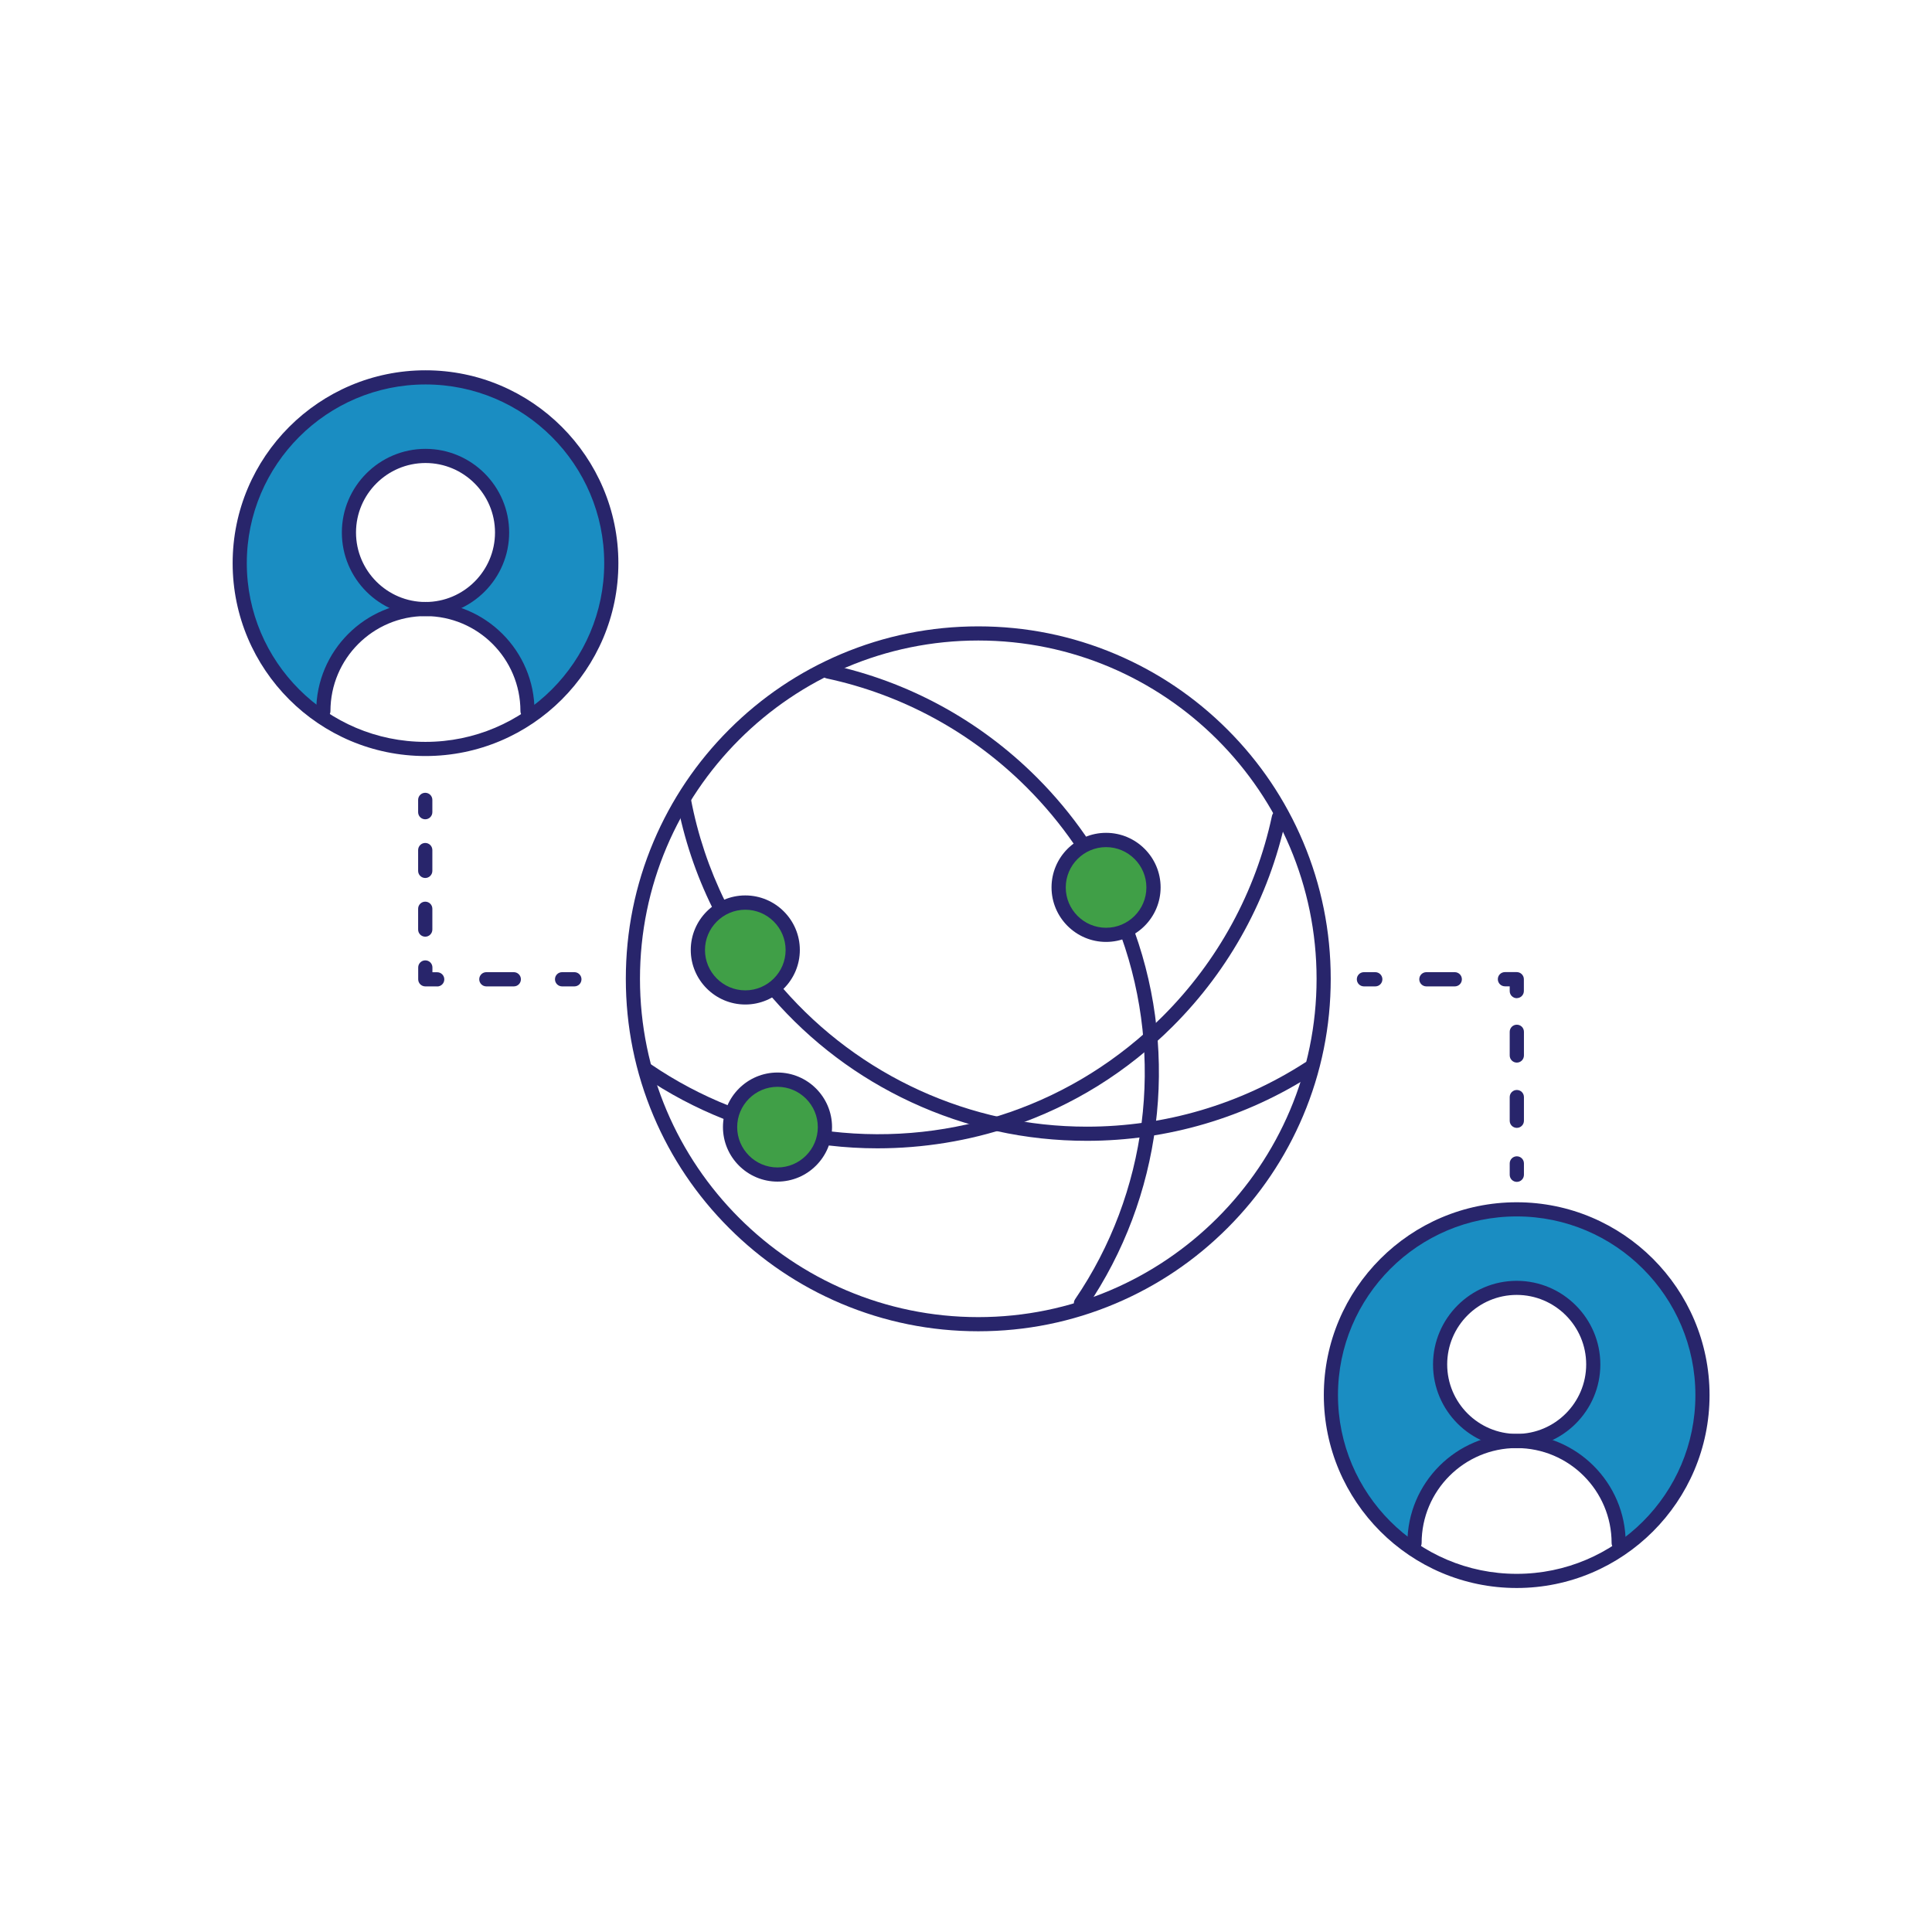
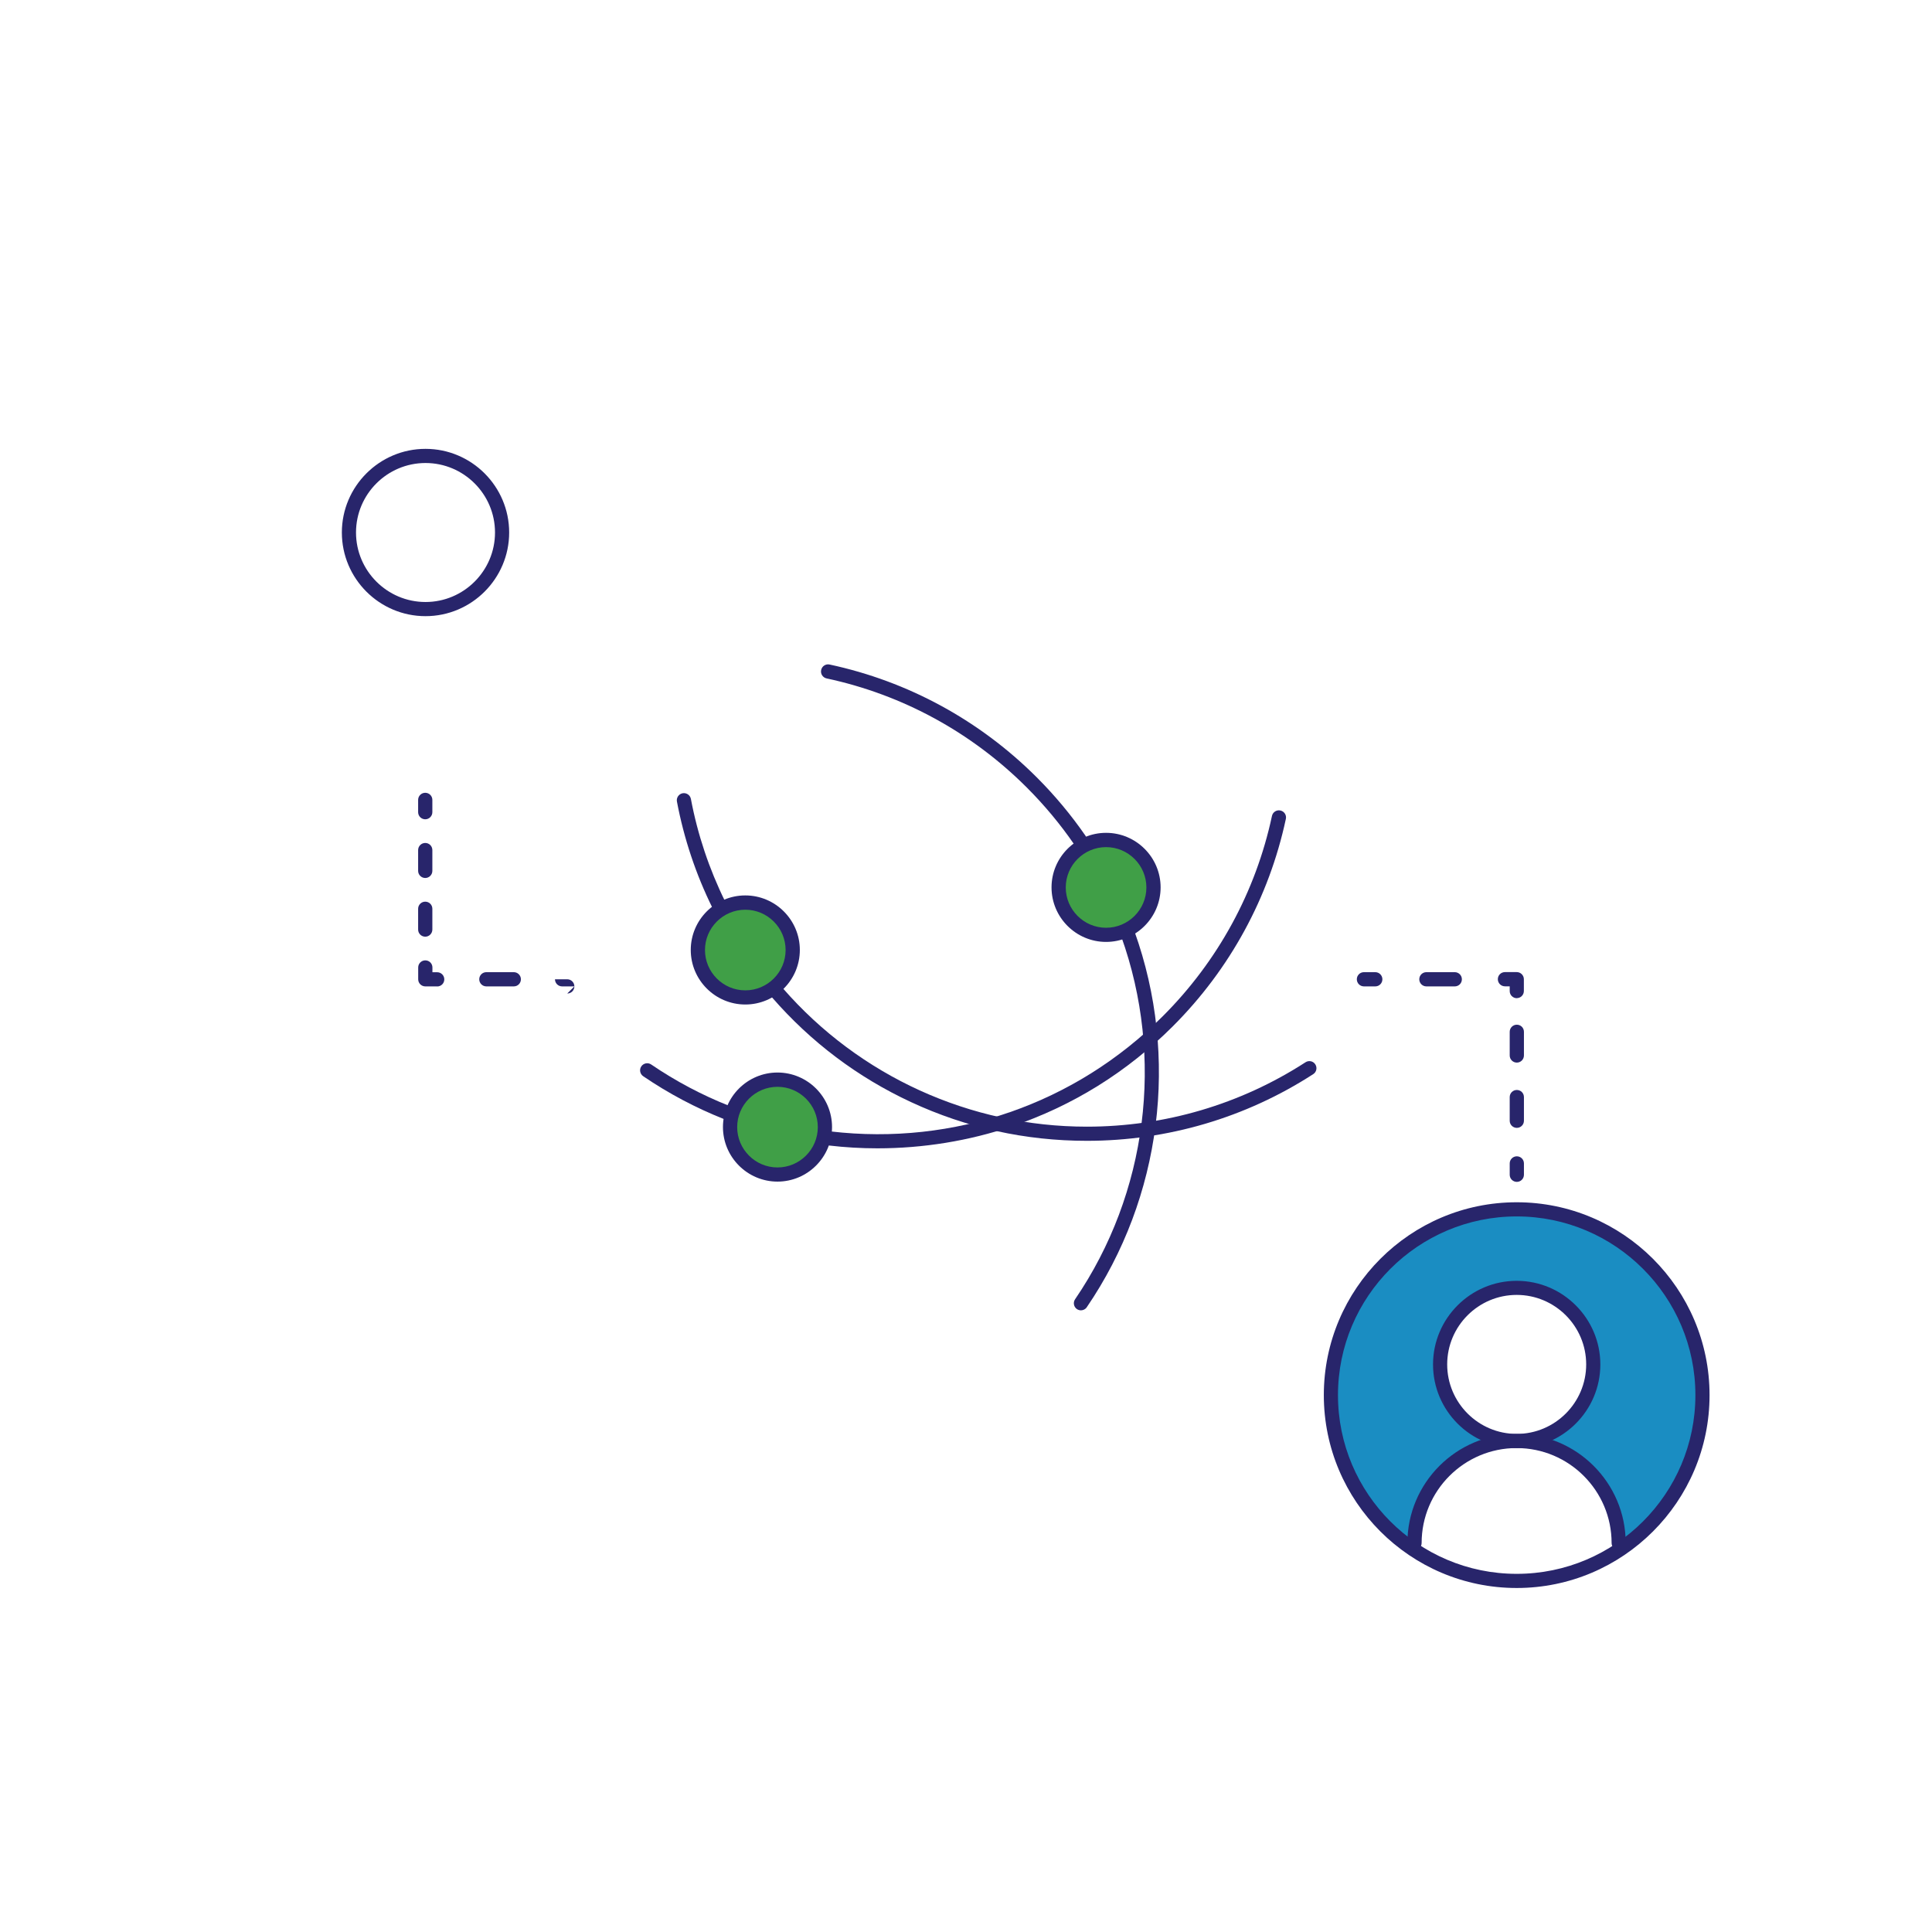
<svg xmlns="http://www.w3.org/2000/svg" id="Layer_1" data-name="Layer 1" version="1.1" viewBox="0 0 288 288">
  <defs>
    <style>
      .cls-1 {
        fill: #1a8dc2;
      }

      .cls-1, .cls-2, .cls-3, .cls-4 {
        stroke-width: 0px;
      }

      .cls-2 {
        fill: #fad11b;
      }

      .cls-3 {
        fill: #409f47;
      }

      .cls-4 {
        fill: #28256b;
      }
    </style>
  </defs>
  <circle class="cls-3" cx="164.88" cy="132.28" r="7.07" />
  <circle class="cls-3" cx="111.1" cy="141.62" r="7.07" />
  <circle class="cls-3" cx="115.9" cy="168.02" r="7.07" transform="translate(-88.17 163.8) rotate(-54.22)" />
  <path class="cls-1" d="M226.09,180.27c-15.3,0-27.7,12.4-27.7,27.7s12.1,27.39,27.13,27.69c-4.9-.13-9.79-2.01-14.68-5.64,0-8.31,6.84-15.18,15.14-15.21-6.19-.03-11.34-5.13-11.34-11.41s5.12-11.42,11.43-11.42,11.4,5.11,11.4,11.42-5.03,11.36-11.34,11.41c8.42.05,15.13,6.92,15.13,15.21-4.92,3.65-9.83,5.53-14.74,5.64,15.1-.23,27.26-12.54,27.26-27.69s-12.4-27.7-27.7-27.7Z" />
  <path class="cls-2" d="M226.04,214.8h0s.06,0,.1,0c-.03,0-.06,0-.1,0h0Z" />
  <path class="cls-2" d="M226.04,214.8s-.03,0-.05,0c.02,0,.03,0,.05,0h0Z" />
  <path class="cls-2" d="M63.95,111.64c-.17,0-.34,0-.51,0,.17,0,.34,0,.51,0Z" />
-   <path class="cls-1" d="M63.43,56.25c-15.3,0-27.7,12.4-27.7,27.7s12.15,27.44,27.22,27.69c-4.91-.12-9.82-2-14.74-5.66,0-8.33,6.81-15.2,15.21-15.2-6.3,0-11.42-5.1-11.42-11.41s5.11-11.41,11.42-11.41,11.42,5.11,11.42,11.42-5.11,11.4-11.42,11.4c8.4,0,15.21,6.87,15.21,15.2-4.89,3.65-9.79,5.54-14.69,5.66,15.06-.28,27.18-12.57,27.18-27.69s-12.4-27.7-27.7-27.7Z" />
  <path class="cls-2" d="M63.43,111.64s0,0,.01,0c-.06,0-.12,0-.17,0,.05,0,.11,0,.16,0Z" />
  <path class="cls-2" d="M63.27,111.64c-.1,0-.21,0-.31,0,.1,0,.21,0,.31,0Z" />
  <g>
-     <path class="cls-4" d="M145.83,198.45c-7.09,0-13.97-1.39-20.45-4.13-6.26-2.65-11.88-6.44-16.7-11.26-4.83-4.83-8.61-10.44-11.26-16.7-2.74-6.48-4.13-13.36-4.13-20.45s1.39-13.97,4.13-20.45c2.65-6.26,6.44-11.88,11.26-16.7,4.83-4.83,10.44-8.61,16.7-11.26,6.48-2.74,13.36-4.13,20.45-4.13s13.97,1.39,20.45,4.13c6.26,2.65,11.88,6.44,16.7,11.26,4.83,4.83,8.61,10.44,11.26,16.7,2.74,6.48,4.13,13.36,4.13,20.45s-1.39,13.97-4.13,20.45c-2.65,6.26-6.44,11.88-11.26,16.7-4.83,4.83-10.44,8.61-16.7,11.26-6.48,2.74-13.36,4.13-20.45,4.13ZM145.83,95.48c-27.81,0-50.43,22.62-50.43,50.43s22.62,50.43,50.43,50.43,50.43-22.62,50.43-50.43-22.62-50.43-50.43-50.43Z" />
    <path class="cls-4" d="M161.14,195.33c-.21,0-.41-.06-.6-.18-.48-.33-.61-.99-.28-1.47,10.78-15.81,13.35-36.03,6.87-54.11-.2-.55.09-1.16.64-1.35.55-.2,1.16.09,1.35.64,6.7,18.71,4.04,39.65-7.12,56.01-.2.3-.54.46-.88.46Z" />
    <path class="cls-4" d="M160.96,126.28c-.34,0-.67-.16-.87-.46-2.07-3-4.43-5.83-7.03-8.43-8.21-8.21-18.53-13.84-29.84-16.26-.57-.12-.94-.69-.81-1.26.12-.57.69-.94,1.26-.81,11.71,2.51,22.39,8.33,30.89,16.83,2.69,2.69,5.13,5.62,7.27,8.72.33.48.21,1.14-.27,1.47-.18.13-.39.19-.6.19Z" />
    <path class="cls-4" d="M107.16,135.94c-.39,0-.77-.22-.95-.59-2.48-5.02-4.26-10.36-5.3-15.86-.11-.57.27-1.13.84-1.24.57-.11,1.13.27,1.24.84,1,5.31,2.73,10.47,5.12,15.32.26.52.04,1.16-.48,1.42-.15.07-.31.11-.47.11Z" />
    <path class="cls-4" d="M162.02,170.06c-9.15,0-17.97-1.94-26.21-5.77-7.96-3.7-14.93-8.95-20.71-15.59-.38-.44-.34-1.11.1-1.49.44-.38,1.11-.34,1.49.1,11.42,13.12,27.94,20.64,45.32,20.64,11.62,0,22.89-3.32,32.6-9.6.49-.32,1.15-.18,1.46.31.32.49.18,1.15-.31,1.46-10.05,6.5-21.72,9.94-33.75,9.94Z" />
    <path class="cls-4" d="M108.34,166.9c-.13,0-.26-.02-.39-.07-4.24-1.68-8.3-3.83-12.07-6.4-.48-.33-.61-.99-.28-1.47.33-.48.99-.61,1.47-.28,3.64,2.48,7.56,4.56,11.66,6.18.54.22.81.83.59,1.37-.16.42-.56.67-.98.67Z" />
    <path class="cls-4" d="M130.81,171.18c-2.41,0-4.83-.14-7.22-.42-.58-.07-1-.59-.93-1.17.07-.58.59-1,1.17-.93,18.39,2.15,36.44-4.11,49.52-17.19,8.21-8.21,13.84-18.53,16.26-29.84.12-.57.69-.94,1.26-.81.57.12.94.69.81,1.26-2.51,11.71-8.33,22.39-16.83,30.89-6.84,6.84-14.93,11.87-24.04,14.95-6.4,2.16-13.21,3.26-20,3.26Z" />
    <path class="cls-4" d="M164.88,140.41c-4.48,0-8.13-3.65-8.13-8.13s3.65-8.13,8.13-8.13,8.13,3.65,8.13,8.13-3.65,8.13-8.13,8.13ZM164.88,126.28c-3.31,0-6.01,2.7-6.01,6.01s2.7,6.01,6.01,6.01,6.01-2.7,6.01-6.01-2.7-6.01-6.01-6.01Z" />
    <path class="cls-4" d="M111.1,149.74c-4.48,0-8.13-3.65-8.13-8.13s3.65-8.13,8.13-8.13,8.13,3.65,8.13,8.13-3.65,8.13-8.13,8.13ZM111.1,135.61c-3.31,0-6.01,2.7-6.01,6.01s2.7,6.01,6.01,6.01,6.01-2.7,6.01-6.01-2.7-6.01-6.01-6.01Z" />
    <path class="cls-4" d="M115.9,176.14c-4.48,0-8.13-3.65-8.13-8.13s3.65-8.13,8.13-8.13,8.13,3.65,8.13,8.13-3.65,8.13-8.13,8.13ZM115.9,162.01c-3.31,0-6.01,2.7-6.01,6.01s2.7,6.01,6.01,6.01,6.01-2.7,6.01-6.01-2.7-6.01-6.01-6.01Z" />
  </g>
  <g>
    <path class="cls-4" d="M226.09,236.72c-15.86,0-28.75-12.9-28.75-28.75s12.9-28.75,28.75-28.75,28.75,12.9,28.75,28.75-12.9,28.75-28.75,28.75ZM226.09,181.33c-14.69,0-26.64,11.95-26.64,26.64s11.95,26.64,26.64,26.64,26.64-11.95,26.64-26.64-11.95-26.64-26.64-26.64Z" />
    <g>
      <path class="cls-4" d="M226.09,215.87c-6.88,0-12.47-5.6-12.47-12.47s5.6-12.47,12.47-12.47,12.47,5.6,12.47,12.47-5.6,12.47-12.47,12.47ZM226.09,193.03c-5.71,0-10.36,4.65-10.36,10.36s4.65,10.36,10.36,10.36,10.36-4.65,10.36-10.36-4.65-10.36-10.36-10.36Z" />
      <path class="cls-4" d="M241.3,231.08c-.58,0-1.06-.47-1.06-1.06,0-7.81-6.35-14.16-14.16-14.16s-14.16,6.35-14.16,14.16c0,.58-.47,1.06-1.06,1.06s-1.06-.47-1.06-1.06c0-8.97,7.3-16.27,16.27-16.27s16.27,7.3,16.27,16.27c0,.58-.47,1.06-1.06,1.06Z" />
    </g>
  </g>
  <g>
-     <path class="cls-4" d="M63.43,112.7c-15.86,0-28.75-12.9-28.75-28.75s12.9-28.75,28.75-28.75,28.75,12.9,28.75,28.75-12.9,28.75-28.75,28.75ZM63.43,57.31c-14.69,0-26.64,11.95-26.64,26.64s11.95,26.64,26.64,26.64,26.64-11.95,26.64-26.64-11.95-26.64-26.64-26.64Z" />
    <g>
      <path class="cls-4" d="M63.43,91.85c-6.88,0-12.47-5.6-12.47-12.47s5.6-12.47,12.47-12.47,12.47,5.6,12.47,12.47-5.6,12.47-12.47,12.47ZM63.43,69.02c-5.71,0-10.36,4.65-10.36,10.36s4.65,10.36,10.36,10.36,10.36-4.65,10.36-10.36-4.65-10.36-10.36-10.36Z" />
-       <path class="cls-4" d="M78.64,107.06c-.58,0-1.06-.47-1.06-1.06,0-7.81-6.35-14.16-14.16-14.16s-14.16,6.35-14.16,14.16c0,.58-.47,1.06-1.06,1.06s-1.06-.47-1.06-1.06c0-8.97,7.3-16.27,16.27-16.27s16.27,7.3,16.27,16.27c0,.58-.47,1.06-1.06,1.06Z" />
    </g>
  </g>
  <g>
    <path class="cls-4" d="M63.39,122.13c-.58,0-1.06-.47-1.06-1.06v-1.83c0-.58.47-1.06,1.06-1.06s1.06.47,1.06,1.06v1.83c0,.58-.47,1.06-1.06,1.06Z" />
    <path class="cls-4" d="M63.39,139.63c-.58,0-1.06-.47-1.06-1.06v-3.1c0-.58.47-1.06,1.06-1.06s1.06.47,1.06,1.06v3.1c0,.58-.47,1.06-1.06,1.06ZM63.39,130.88c-.58,0-1.06-.47-1.06-1.06v-3.1c0-.58.47-1.06,1.06-1.06s1.06.47,1.06,1.06v3.1c0,.58-.47,1.06-1.06,1.06Z" />
    <path class="cls-4" d="M65.16,147.04h-1.76c-.58,0-1.06-.47-1.06-1.06v-1.76c0-.58.47-1.06,1.06-1.06s1.06.47,1.06,1.06v.71h.71c.58,0,1.06.47,1.06,1.06s-.47,1.06-1.06,1.06Z" />
    <path class="cls-4" d="M76.59,147.04h-4.09c-.58,0-1.06-.47-1.06-1.06s.47-1.06,1.06-1.06h4.09c.58,0,1.06.47,1.06,1.06s-.47,1.06-1.06,1.06Z" />
-     <path class="cls-4" d="M85.62,147.04h-1.83c-.58,0-1.06-.47-1.06-1.06s.47-1.06,1.06-1.06h1.83c.58,0,1.06.47,1.06,1.06s-.47,1.06-1.06,1.06Z" />
+     <path class="cls-4" d="M85.62,147.04h-1.83c-.58,0-1.06-.47-1.06-1.06h1.83c.58,0,1.06.47,1.06,1.06s-.47,1.06-1.06,1.06Z" />
  </g>
  <g>
    <path class="cls-4" d="M226.11,176.18c-.58,0-1.06-.47-1.06-1.06v-1.69c0-.58.47-1.06,1.06-1.06s1.06.47,1.06,1.06v1.69c0,.58-.47,1.06-1.06,1.06Z" />
    <path class="cls-4" d="M226.11,168.13c-.58,0-1.06-.47-1.06-1.06v-3.53c0-.58.47-1.06,1.06-1.06s1.06.47,1.06,1.06v3.53c0,.58-.47,1.06-1.06,1.06ZM226.11,158.4c-.58,0-1.06-.47-1.06-1.06v-3.53c0-.58.47-1.06,1.06-1.06s1.06.47,1.06,1.06v3.53c0,.58-.47,1.06-1.06,1.06Z" />
    <path class="cls-4" d="M226.11,148.8c-.58,0-1.06-.47-1.06-1.06v-.71h-.71c-.58,0-1.06-.47-1.06-1.06s.47-1.06,1.06-1.06h1.76c.58,0,1.06.47,1.06,1.06v1.76c0,.58-.47,1.06-1.06,1.06Z" />
    <path class="cls-4" d="M216.86,147.04h-4.23c-.58,0-1.06-.47-1.06-1.06s.47-1.06,1.06-1.06h4.23c.58,0,1.06.47,1.06,1.06s-.47,1.06-1.06,1.06Z" />
    <path class="cls-4" d="M205.01,147.04h-1.69c-.58,0-1.06-.47-1.06-1.06s.47-1.06,1.06-1.06h1.69c.58,0,1.06.47,1.06,1.06s-.47,1.06-1.06,1.06Z" />
  </g>
</svg>